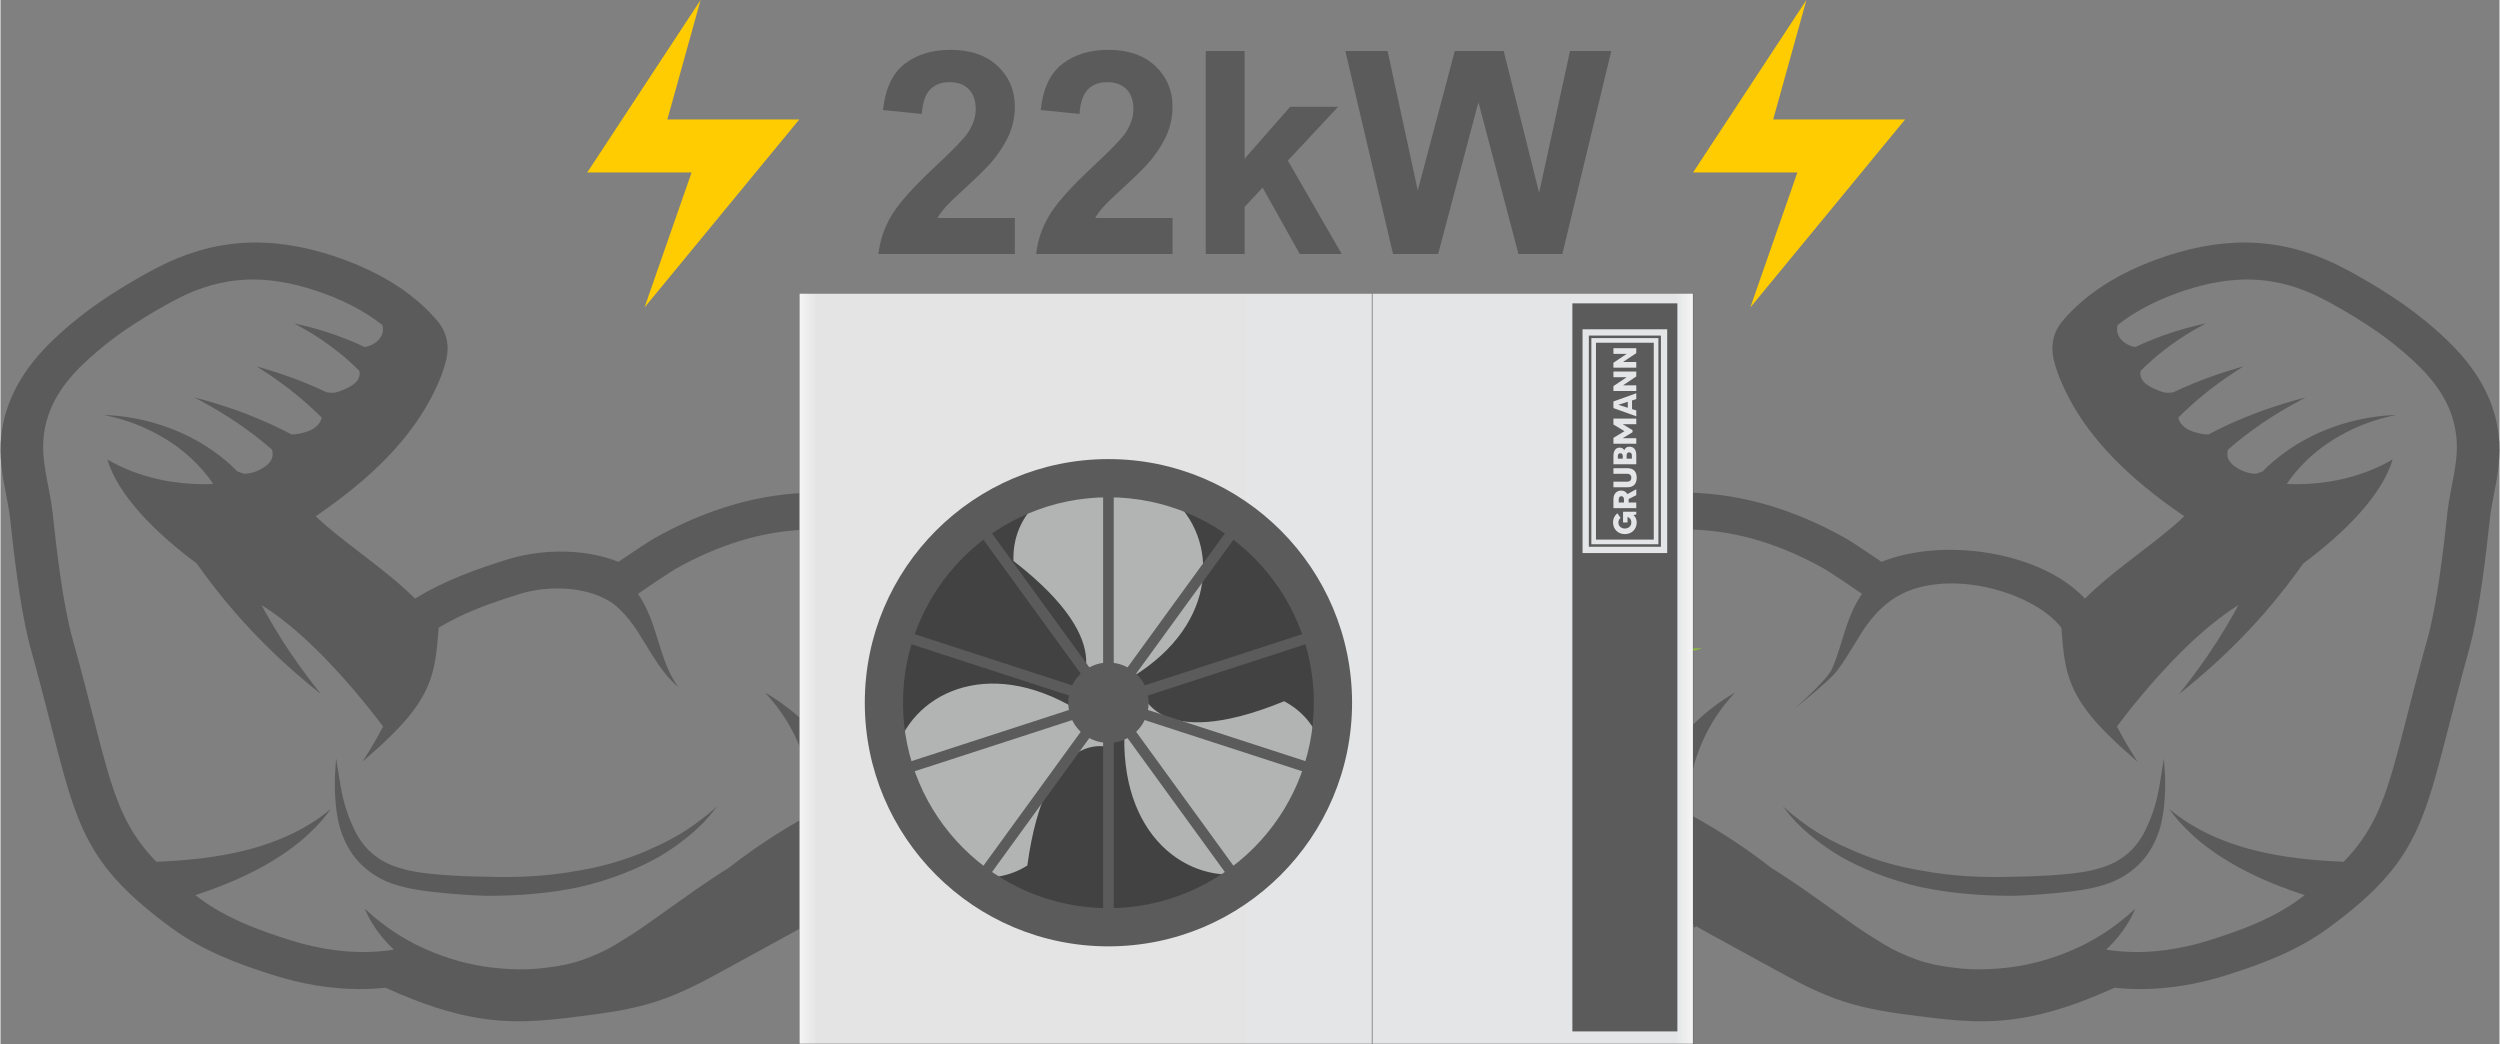
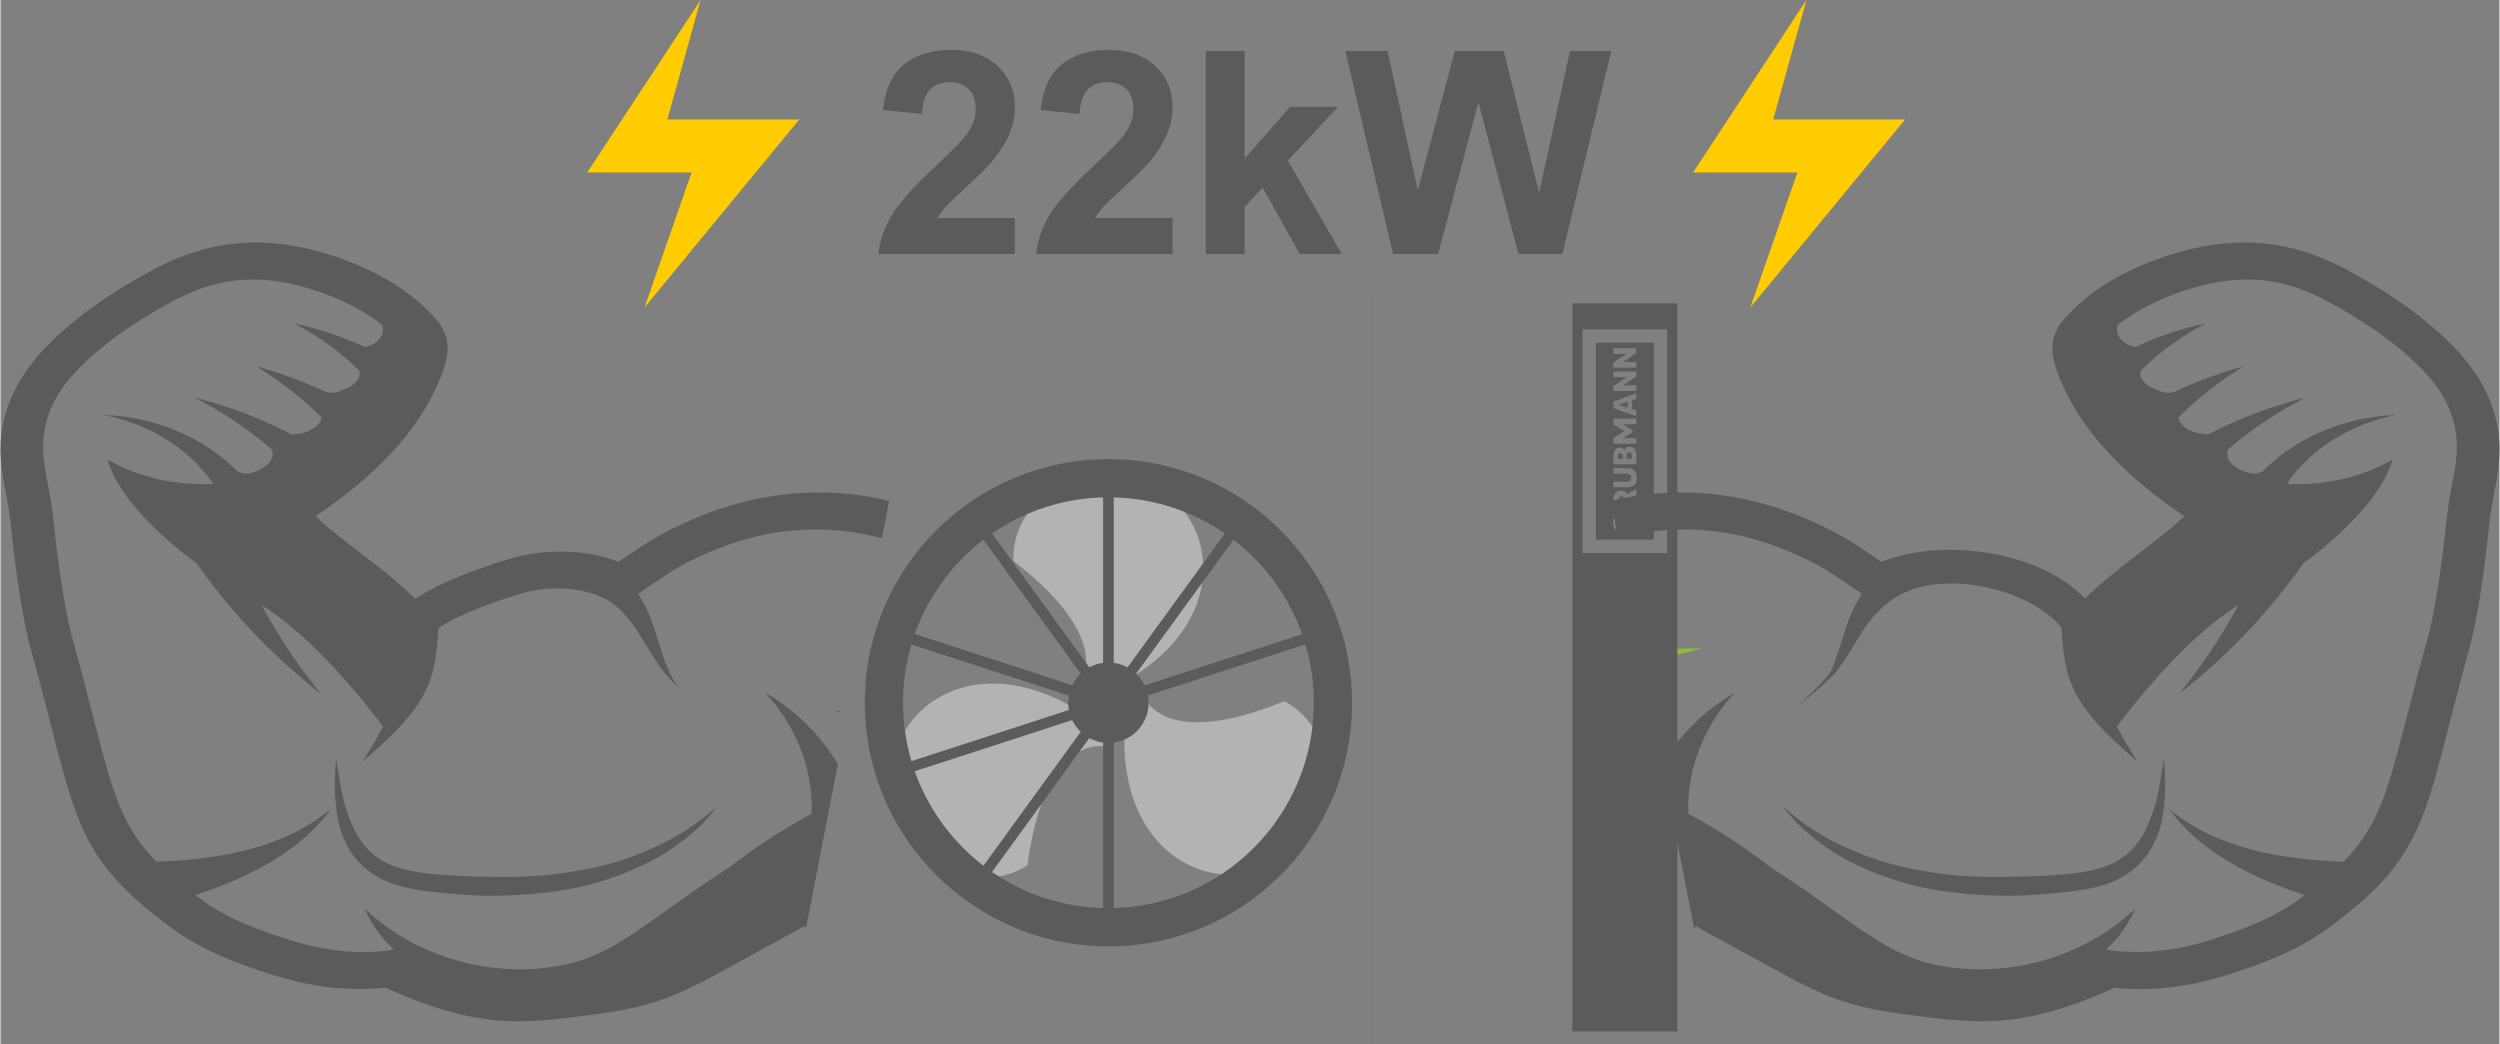
<svg xmlns="http://www.w3.org/2000/svg" xml:space="preserve" width="2938px" height="1227px" version="1.1" style="shape-rendering:geometricPrecision; text-rendering:geometricPrecision; image-rendering:optimizeQuality; fill-rule:evenodd; clip-rule:evenodd" viewBox="0 0 963813 402681">
  <rect x="0" y="0" width="963813" height="402681" fill="#808080" stroke="none" />
  <defs>
    <style type="text/css">
   
    .str1 {stroke:#727271;stroke-width:290.623}
    .str0 {stroke:#2B2A29;stroke-width:96.874}
    .fil3 {fill:none}
    .fil4 {fill:#5B5B5B}
    .fil5 {fill:#434242}
    .fil6 {fill:#B2B3B3;fill-rule:nonzero}
    .fil0 {fill:#5B5B5B;fill-rule:nonzero}
    .fil8 {fill:#5B5B5B;fill-rule:nonzero}
    .fil7 {fill:#FECC00;fill-rule:nonzero}
    .fil1 {fill:#8BBE39;fill-rule:nonzero}
    .fil2 {fill:url(#id0)}
   
  </style>
    <linearGradient id="id0" gradientUnits="userSpaceOnUse" x1="308075" y1="257896" x2="652788" y2="257896">
      <stop offset="0" style="stop-opacity:1; stop-color:whitesmoke" />
      <stop offset="0.02" style="stop-opacity:1; stop-color:#E4E4E5" />
      <stop offset="0.98" style="stop-opacity:1; stop-color:#E4E5E6" />
      <stop offset="1" style="stop-opacity:1; stop-color:whitesmoke" />
    </linearGradient>
  </defs>
  <g id="Layer_x0020_1">
    <g id="_1894505680080">
      <path class="fil0" d="M640854 294771c790,-1343 1627,-2671 2509,-3968 618,-911 1256,-1804 1910,-2678 4594,-6130 9966,-11349 14572,-14862 1934,-1533 3717,-2776 5181,-3731 491,-321 940,-604 1355,-861 1226,-755 2064,-1275 2401,-1481 118,-72 177,-107 177,-107 0,0 -700,791 -1920,2175 -1202,1375 -2857,3390 -4573,5931 -2660,3764 -5362,8750 -7426,14152 -685,1801 -1301,3643 -1825,5511 -467,1688 -857,3379 -1174,5055 -952,5019 -1250,9874 -1095,13915 517,263 1033,532 1531,809 10793,5945 21012,12694 30536,20133 0,0 899,542 2507,1572 970,623 2200,1411 3644,2374 3871,2544 9285,6296 15598,10855 3159,2240 6576,4664 10180,7225 3581,2540 7460,4985 11395,7372 1967,1209 4017,2282 6120,3247 2103,973 4247,1841 6415,2629 1086,394 2194,749 3321,1065 2239,647 4555,1149 6919,1536 1175,196 2375,360 3581,494 4852,720 9664,847 14416,635 4728,-251 9410,-712 13802,-1656 8850,-1730 16650,-4780 23020,-7969 4753,-2427 8660,-4989 11671,-7231 1007,-749 1917,-1460 2721,-2119 1681,-1268 2829,-2408 3692,-3153 214,-189 403,-354 568,-497 485,-422 742,-646 742,-646 0,0 -245,524 -699,1510 -482,977 -1116,2465 -2260,4195 -1667,2771 -4340,6369 -8256,10052 1691,275 3387,482 5085,636 11887,1045 23801,-793 34724,-4237 11096,-3497 21533,-7310 30789,-13204 1324,-843 2627,-1730 3899,-2667 709,-515 1382,-1026 2058,-1532 -1665,-556 -3412,-1152 -5211,-1801 -3599,-1294 -7411,-2789 -11225,-4486 -1902,-853 -3805,-1752 -5681,-2712 -9163,-4538 -17395,-10423 -22491,-15472 -2612,-2483 -4510,-4719 -5772,-6298 -1233,-1589 -1937,-2498 -1937,-2498 0,0 934,735 2578,2013 1643,1249 4057,2977 7141,4740 3036,1823 6756,3629 10851,5246 4087,1622 8559,3054 13097,4133 2262,564 4543,1053 6802,1469 6760,1265 13300,1926 18516,2325 2585,183 4856,304 6683,393 610,28 1167,56 1679,72 5523,-5672 9385,-11268 12506,-17818 1251,-2622 2380,-5391 3453,-8382 1069,-2986 2083,-6192 3096,-9683 1522,-5235 3043,-11109 4765,-17841 2304,-8979 4963,-19487 8454,-32044 3848,-13826 6224,-34592 7758,-48893 1074,-10020 4643,-19795 3370,-29941 -460,-3677 -1392,-7067 -2734,-10246 -4030,-9531 -11738,-17170 -21433,-24924 -1651,-1322 -3401,-2627 -5193,-3905 -6514,-4641 -13685,-8907 -19384,-11997 -810,-444 -1597,-858 -2347,-1246 -18298,-9565 -35006,-9553 -53826,-3340 -4706,1558 -9286,3419 -13608,5619 -4317,2195 -8374,4730 -12030,7627 -384,1289 -344,2696 269,3986 1083,2307 3774,4098 6540,4507 2240,-1073 4668,-2149 7159,-3101 1215,-493 2442,-958 3658,-1393 4856,-1739 9524,-3005 12634,-3768 2331,-573 3784,-867 3784,-867 0,0 -9019,4609 -16442,10569 -1696,1306 -3302,2666 -4778,3991 -1470,1321 -2811,2608 -3968,3773 -89,420 -133,846 -110,1269 21,425 102,852 260,1264 472,1239 1531,2293 2754,3088 605,404 1256,741 1925,1053 669,311 1355,597 2037,879 764,311 1530,623 2344,768 581,103 1154,132 1719,108 565,-16 1127,-91 1679,-182 2443,-1161 5125,-2365 7867,-3460 9371,-3900 19197,-6535 19197,-6535 0,0 -8313,5073 -15485,11035 -2826,2276 -5461,4668 -7642,6746 -723,687 -1401,1349 -2009,1955 253,1452 1264,2879 2617,3874 1843,1344 4188,2013 6493,2423 814,145 1673,243 2497,228 3856,-2029 8612,-4357 13559,-6353 1455,-614 2918,-1200 4367,-1750 2178,-836 4319,-1591 6342,-2265 7428,-2493 13261,-3916 13261,-3916 0,0 -10979,5523 -20380,12498 -1771,1271 -3478,2578 -5095,3872 -1612,1297 -3122,2570 -4500,3773 -194,707 -286,1436 -223,2150 59,721 274,1428 686,2100 698,1139 1844,2041 3054,2807 1095,684 2313,1261 3572,1654 1264,387 2568,598 3835,548 782,-257 1608,-562 2482,-899 149,-147 283,-294 440,-443 4284,-4393 10946,-9410 18439,-13127 2814,-1390 5732,-2601 8603,-3612 961,-344 1912,-657 2859,-953 1890,-596 3743,-1100 5523,-1521 1772,-423 3464,-752 5047,-1003 787,-137 1542,-261 2260,-359 2165,-312 4009,-472 5408,-562 463,-30 879,-53 1241,-76 1086,-70 1680,-104 1680,-104 0,0 -250,56 -726,162 -473,108 -1174,269 -2065,468 -1767,403 -4272,1063 -7136,2079 -5771,1916 -12896,5436 -18906,9938 -1467,1101 -2865,2259 -4178,3439 -3933,3545 -7108,7311 -9237,10559 5488,232 10960,-72 16273,-906 7082,-1116 13879,-3172 20057,-6157 1544,-743 3046,-1546 4509,-2408 -993,3389 -2625,6838 -4771,10288 -4281,6898 -10612,13819 -17983,20361 -3686,3272 -7630,6442 -11706,9467 -4215,5993 -9451,12783 -15093,19245 -7431,8508 -15537,16427 -21955,22034 -3190,2814 -5921,5088 -7847,6657 -1928,1567 -3059,2442 -3059,2442 0,0 3550,-4266 8324,-10920 3945,-5437 8556,-12549 12828,-20130 616,-1085 1221,-2178 1817,-3278 -2576,1581 -5154,3385 -7699,5334 -2546,1953 -5064,4060 -7524,6258 -7387,6588 -14250,13985 -19792,20442 -1843,2150 -3547,4196 -5070,6071 -1529,1882 -2873,3593 -4019,5065 -1142,1478 -2083,2720 -2785,3667 923,1773 1847,3471 2696,4967 370,652 731,1269 1083,1859 1038,1768 1971,3251 2683,4368 940,1504 1477,2363 1477,2363 0,0 -197,-179 -573,-504 -185,-163 -416,-366 -691,-600 -267,-238 -580,-511 -928,-816 -1059,-911 -2446,-2123 -4051,-3597 -536,-489 -1102,-1008 -1682,-1556 -567,-550 -1170,-1125 -1790,-1724 -1243,-1197 -2561,-2494 -3905,-3889 -1341,-1402 -2709,-2902 -4045,-4523 -1332,-1617 -2634,-3344 -3843,-5184 -606,-927 -1190,-1877 -1743,-2863 -2210,-3894 -3713,-8275 -4485,-12262 -197,-1005 -364,-1976 -510,-2916 -433,-2832 -640,-5387 -815,-7570 -107,-1328 -208,-2536 -293,-3634 -11158,-14663 -48669,-24914 -67385,-9266 -808,637 -1630,1361 -2452,2153 -1643,1587 -3297,3476 -4852,5562 -778,1047 -1532,2139 -2254,3274 -2566,4025 -5032,8287 -7415,11819 -792,1174 -1580,2272 -2356,3252 -3051,3969 -16357,14486 -16357,14486 0,0 12683,-11007 14578,-15375 492,-1086 967,-2282 1427,-3556 922,-2554 1803,-5442 2750,-8464 471,-1509 957,-3056 1472,-4609 1439,-4373 3478,-8702 5932,-12371 -4359,-3049 -9610,-6519 -12437,-8338 -935,-609 -1614,-1023 -1888,-1191 -7899,-4504 -16355,-8238 -25175,-10934 -8569,-2620 -17329,-4059 -26032,-4332 -8709,-267 -17364,634 -25742,2700 -927,228 -1848,467 -2765,716l-2815 -14457c12534,-3086 25573,-3974 38562,-2688 7793,769 15568,2321 23202,4655 7451,2272 14815,5231 21974,8817 2384,1195 4747,2461 7086,3789 1592,912 6666,4226 11515,7516 690,473 1376,942 2050,1403 24158,-9645 61572,-3877 78453,14174 4915,-4837 10302,-9238 15746,-13483 1815,-1414 3631,-2808 5445,-4203 1480,-1130 2941,-2254 4371,-3359 2863,-2222 5619,-4412 8198,-6610 1293,-1099 2544,-2208 3741,-3324 272,-253 543,-508 822,-774 -1447,-982 -2842,-1957 -4205,-2927 -10143,-7229 -18620,-14552 -25529,-22076 -6906,-7525 -12239,-15257 -16103,-23290 -1725,-3596 -2885,-6307 -4060,-10347 -167,-576 -326,-1174 -465,-1798 -368,-1602 -569,-3355 -476,-5201 23,-536 80,-1087 170,-1645 416,-2675 1548,-5509 4032,-8405 5731,-6682 13097,-12429 22023,-17193 5350,-2853 11259,-5350 17707,-7482 24867,-8213 46589,-6737 68365,4646 481,255 1071,560 1739,917 4675,2518 13504,7489 22154,13654l2 1c2125,1514 4138,3026 5982,4505 3329,2664 6704,5518 9928,8619 5370,5167 10316,11030 13997,17846 387,724 761,1456 1118,2195 1851,3833 3321,7938 4216,12400 244,1234 450,2486 612,3765 538,4326 428,8469 2,12416 -414,3937 -1144,7678 -1821,11185 -624,3226 -1216,6277 -1523,9183 -1634,15212 -3689,32140 -6753,45400 -435,1892 -902,3716 -1380,5441 -789,2836 -1533,5557 -2241,8187 -1191,4431 -2264,8531 -3273,12440 -788,3040 -1544,5995 -2255,8768 -3744,14649 -6611,25854 -10453,35406 -1280,3182 -2674,6189 -4243,9069 -3132,5766 -6979,11061 -12089,16416 -5108,5349 -11477,10760 -19654,16755 -12149,8901 -26024,13977 -39215,18139 -11129,3511 -22066,5306 -32683,5369 -3540,22 -7042,-146 -10509,-508 -3349,1484 -6872,3001 -10565,4447 -11093,4343 -23782,8076 -38103,8457 -7227,198 -14362,-441 -21008,-1217 -2213,-265 -4370,-542 -6461,-808 -8705,-1127 -18577,-2398 -28381,-5580 -9767,-3167 -18381,-7877 -25976,-12038l-8452 -4625 -18221 -9967c-1542,-846 -2936,-1664 -4117,-2381 -312,204 -625,409 -937,614l-12284 -63088zm194009 5084c5,1163 16,2456 -3,3864 -54,4226 -366,9498 -1916,15456 -298,976 -634,1969 -1026,2977 -780,2009 -1759,4055 -3034,6072 -641,1004 -1347,1999 -2140,2973 -804,969 -1692,1908 -2667,2810 -975,898 -2033,1763 -3170,2575 -2269,1615 -4841,3008 -7653,4050 -5650,2028 -11791,2903 -17800,3541 -5994,636 -12138,1089 -18348,1313 -9337,77 -18798,-479 -27880,-1809 -3022,-451 -6007,-976 -8925,-1601 -11656,-2701 -22075,-6924 -30256,-11495 -4051,-2381 -7517,-4825 -10430,-7140 -2911,-2311 -5265,-4491 -7079,-6344 -1766,-1902 -3060,-3441 -3873,-4529 -420,-532 -732,-947 -949,-1230 -107,-136 -184,-241 -241,-312 -54,-69 -83,-100 -83,-100 0,0 310,276 906,808 202,171 434,376 690,609 254,232 549,491 872,766 975,838 2258,1865 3825,3028 4060,3197 10315,7351 18561,10913 2021,946 4168,1859 6422,2727 6756,2603 14485,4770 22760,6080 10992,2046 22968,2700 34843,2277 5957,-44 11926,-322 17771,-772 5813,-456 11334,-1125 16078,-2680 1198,-342 2347,-752 3440,-1224 2183,-942 4147,-2127 5894,-3476 874,-677 1687,-1391 2453,-2147 3007,-3060 5036,-6654 6483,-10142 1561,-3482 2586,-6861 3317,-9934 728,-3074 1158,-5844 1515,-8087 804,-4524 1132,-7145 1132,-7145 0,0 67,661 168,1908 97,1249 222,3088 343,5420z" />
      <path class="fil0" d="M639688 274284c737,-48 1280,-84 1609,-105 247,-19 374,-20 374,-20 0,0 -622,206 -1779,590l-204 -465z" />
      <path class="fil1" d="M644997 250309c-2340,90 -4983,197 -7866,313 -3719,313 -7834,699 -12219,1140l2094 4975c3812,-805 7403,-1543 10682,-2186 1404,-327 2744,-630 4022,-927 1278,-300 2489,-576 3629,-839 2276,-529 4261,-987 5900,-1362 814,-213 1543,-399 2176,-568 1904,-490 2954,-760 2954,-760 0,0 -123,-3 -357,-7 -699,-5 -2417,-15 -4948,-24 -1680,67 -3723,146 -6067,245z" />
      <g>
        <path class="fil0" d="M322958 294771c-789,-1343 -1626,-2671 -2509,-3968 -617,-911 -1255,-1804 -1909,-2678 -4594,-6130 -9966,-11348 -14573,-14862 -1933,-1533 -3717,-2776 -5180,-3731 -491,-321 -940,-604 -1355,-861 -1226,-755 -2064,-1275 -2401,-1481 -118,-72 -177,-107 -177,-107 0,0 700,791 1920,2175 1202,1375 2857,3390 4573,5931 2660,3764 5362,8750 7425,14152 686,1801 1301,3643 1826,5511 466,1688 856,3380 1173,5055 953,5019 1251,9874 1095,13915 -517,263 -1032,532 -1530,809 -10792,5945 -21012,12694 -30536,20133 0,0 -899,542 -2507,1572 -970,623 -2200,1411 -3644,2374 -3871,2544 -9286,6296 -15598,10855 -3159,2240 -6576,4664 -10181,7225 -3580,2540 -7459,4985 -11394,7372 -1967,1209 -4018,2282 -6120,3247 -2103,973 -4248,1841 -6415,2629 -1086,394 -2194,749 -3321,1065 -2240,647 -4555,1149 -6919,1536 -1176,196 -2375,360 -3581,494 -4852,720 -9664,847 -14417,635 -4728,-251 -9409,-712 -13802,-1656 -8849,-1730 -16650,-4780 -23019,-7969 -4753,-2427 -8660,-4989 -11671,-7231 -1008,-749 -1917,-1460 -2722,-2119 -1680,-1268 -2828,-2408 -3691,-3153 -214,-189 -403,-354 -568,-497 -486,-422 -742,-646 -742,-646 0,0 245,524 699,1510 482,977 1116,2465 2259,4195 1668,2771 4341,6369 8257,10052 -1691,275 -3387,482 -5085,636 -11887,1045 -23801,-793 -34724,-4237 -11096,-3497 -21533,-7310 -30789,-13204 -1324,-843 -2628,-1730 -3900,-2667 -709,-515 -1381,-1026 -2058,-1532 1665,-557 3413,-1152 5212,-1801 3599,-1294 7411,-2789 11224,-4486 1903,-852 3806,-1752 5681,-2712 9163,-4538 17395,-10423 22492,-15472 2612,-2483 4509,-4719 5772,-6298 1233,-1589 1937,-2498 1937,-2498 0,0 -935,735 -2578,2013 -1644,1249 -4058,2977 -7141,4740 -3037,1823 -6756,3629 -10851,5246 -4087,1622 -8559,3054 -13097,4133 -2262,564 -4543,1053 -6802,1469 -6760,1265 -13300,1926 -18516,2325 -2585,183 -4856,304 -6684,393 -609,28 -1166,56 -1679,72 -5522,-5672 -9385,-11268 -12505,-17818 -1251,-2622 -2381,-5391 -3454,-8382 -1068,-2986 -2082,-6192 -3095,-9683 -1522,-5235 -3043,-11109 -4765,-17841 -2304,-8979 -4963,-19487 -8455,-32044 -3848,-13826 -6224,-34592 -7757,-48893 -1075,-10020 -4643,-19795 -3370,-29941 460,-3677 1392,-7067 2733,-10246 4031,-9531 11739,-17170 21434,-24924 1650,-1322 3401,-2627 5193,-3905 6513,-4641 13685,-8907 19383,-11997 812,-444 1598,-858 2348,-1246 18298,-9565 35006,-9553 53826,-3340 4706,1558 9286,3419 13608,5619 4316,2195 8374,4730 12030,7627 384,1289 344,2696 -269,3986 -1083,2307 -3774,4098 -6540,4507 -2240,-1073 -4669,-2149 -7159,-3101 -1215,-493 -2442,-958 -3658,-1393 -4857,-1739 -9524,-3005 -12634,-3768 -2331,-573 -3784,-867 -3784,-867 0,0 9019,4609 16442,10569 1696,1306 3302,2666 4778,3991 1470,1321 2810,2608 3968,3773 89,420 133,846 110,1269 -22,425 -102,852 -260,1264 -472,1239 -1531,2293 -2755,3088 -604,404 -1255,741 -1924,1053 -669,311 -1355,597 -2037,879 -764,310 -1530,623 -2344,768 -581,103 -1155,132 -1720,109 -564,-17 -1126,-92 -1678,-183 -2443,-1161 -5125,-2365 -7867,-3460 -9371,-3900 -19197,-6535 -19197,-6535 0,0 8312,5073 15485,11035 2826,2276 5461,4668 7642,6746 722,687 1401,1349 2009,1955 -253,1452 -1264,2879 -2618,3874 -1843,1344 -4187,2013 -6492,2423 -815,145 -1673,243 -2497,228 -3857,-2029 -8612,-4357 -13560,-6353 -1454,-614 -2917,-1200 -4366,-1750 -2178,-836 -4319,-1591 -6342,-2265 -7427,-2493 -13262,-3916 -13262,-3916 0,0 10980,5523 20381,12498 1771,1271 3478,2578 5094,3872 1613,1297 3123,2570 4501,3773 193,707 286,1436 223,2150 -59,721 -275,1428 -686,2100 -698,1139 -1844,2041 -3054,2807 -1095,684 -2313,1261 -3571,1654 -1265,387 -2569,598 -3836,548 -782,-257 -1609,-562 -2482,-899 -149,-147 -284,-294 -440,-443 -4284,-4393 -10946,-9410 -18439,-13127 -2814,-1390 -5732,-2601 -8603,-3612 -961,-344 -1912,-657 -2859,-953 -1890,-596 -3743,-1100 -5523,-1521 -1772,-423 -3464,-752 -5047,-1003 -788,-137 -1542,-261 -2260,-359 -2165,-312 -4010,-472 -5408,-562 -463,-30 -879,-53 -1241,-76 -1087,-70 -1681,-104 -1681,-104 0,0 250,56 726,162 474,108 1175,269 2066,468 1767,403 4273,1063 7136,2079 5770,1916 12896,5436 18906,9938 1467,1101 2864,2259 4177,3439 3933,3545 7109,7311 9237,10559 -5488,232 -10959,-72 -16272,-906 -7082,-1116 -13879,-3172 -20058,-6157 -1543,-743 -3046,-1546 -4509,-2408 994,3389 2626,6838 4772,10288 4280,6898 10612,13819 17983,20361 3685,3272 7630,6442 11706,9467 4215,5993 9451,12783 15093,19245 7431,8508 15537,16427 21954,22034 3191,2814 5921,5089 7848,6657 1928,1567 3059,2442 3059,2442 0,0 -3550,-4266 -8324,-10920 -3945,-5437 -8556,-12549 -12828,-20130 -616,-1085 -1221,-2178 -1817,-3278 2576,1581 5153,3385 7699,5334 2546,1953 5064,4060 7524,6258 7387,6588 14250,13985 19792,20442 1843,2150 3546,4196 5069,6071 1529,1882 2874,3593 4020,5065 1142,1478 2083,2720 2784,3667 -923,1773 -1847,3471 -2696,4967 -369,652 -730,1269 -1083,1859 -1037,1768 -1970,3251 -2682,4368 -940,1504 -1477,2363 -1477,2363 0,0 196,-179 572,-504 186,-163 417,-366 691,-600 268,-238 581,-511 928,-816 1059,-911 2447,-2123 4052,-3597 536,-489 1102,-1008 1681,-1556 568,-550 1170,-1125 1791,-1724 1242,-1197 2561,-2494 3905,-3889 1341,-1402 2709,-2902 4045,-4523 1332,-1617 2634,-3344 3842,-5184 606,-927 1191,-1877 1744,-2863 2209,-3894 3713,-8275 4485,-12262 197,-1005 364,-1976 509,-2916 433,-2832 641,-5387 816,-7570 106,-1328 208,-2536 293,-3634 1179,-714 2376,-1413 3605,-2074 1220,-666 2468,-1302 3731,-1922 7585,-3688 15818,-6537 23933,-9049 11560,-3569 26718,-2879 36115,3779 808,637 1631,1361 2453,2153 1643,1587 3297,3476 4852,5562 778,1047 1531,2139 2254,3274 2565,4025 5032,8287 7415,11819 792,1174 1580,2272 2355,3252 3052,3969 5719,6088 5719,6088 0,0 -2045,-2609 -3940,-6977 -491,-1086 -966,-2282 -1426,-3556 -922,-2554 -1803,-5442 -2750,-8464 -471,-1509 -957,-3055 -1473,-4609 -1438,-4373 -3477,-8702 -5932,-12371 4360,-3049 9611,-6519 12438,-8338 935,-609 1614,-1023 1888,-1191 7898,-4504 16355,-8238 25175,-10934 8569,-2620 17328,-4059 26032,-4332 8709,-267 17363,634 25742,2700 926,228 1848,467 2765,716l2814 -14457c-12533,-3086 -25572,-3974 -38561,-2688 -7793,769 -15568,2321 -23202,4655 -7451,2272 -14815,5231 -21974,8817 -2384,1195 -4747,2461 -7086,3789 -1592,912 -6667,4226 -11516,7516 -690,473 -1375,942 -2048,1403 -1710,-683 -3461,-1262 -5244,-1758 -3575,-993 -7271,-1623 -10984,-1945 -9287,-807 -18660,339 -26347,2711 -5706,1766 -11794,3777 -17893,6239 -6106,2458 -12220,5371 -17986,8927 -4915,-4837 -10302,-9238 -15746,-13483 -1815,-1414 -3631,-2808 -5445,-4203 -1480,-1130 -2941,-2254 -4371,-3359 -2863,-2222 -5620,-4412 -8199,-6610 -1292,-1099 -2543,-2208 -3740,-3324 -272,-253 -544,-508 -822,-774 1447,-982 2842,-1957 4204,-2927 10143,-7229 18620,-14552 25530,-22076 6906,-7525 12238,-15257 16102,-23290 1725,-3596 2886,-6307 4061,-10347 166,-576 326,-1174 464,-1798 368,-1602 570,-3355 477,-5201 -24,-536 -81,-1087 -171,-1645 -415,-2675 -1547,-5509 -4031,-8405 -5731,-6682 -13097,-12429 -22023,-17193 -5350,-2853 -11259,-5350 -17707,-7482 -24867,-8213 -46589,-6737 -68365,4646 -482,255 -1072,560 -1739,917 -4675,2518 -13504,7489 -22154,13654l-3 1c-2124,1514 -4137,3026 -5981,4505 -3329,2664 -6704,5518 -9929,8619 -5370,5167 -10316,11030 -13996,17846 -387,725 -761,1456 -1118,2195 -1851,3833 -3321,7938 -4216,12400 -244,1234 -451,2486 -612,3765 -538,4326 -428,8469 -2,12416 414,3937 1144,7678 1821,11185 624,3226 1215,6277 1523,9183 1634,15212 3689,32140 6753,45401 434,1891 902,3715 1379,5440 789,2836 1534,5557 2242,8187 1191,4431 2264,8531 3273,12440 787,3040 1544,5995 2255,8768 3743,14649 6610,25854 10453,35406 1279,3182 2674,6189 4243,9069 3132,5766 6979,11061 12089,16416 5108,5349 11476,10759 19654,16755 12149,8901 26024,13977 39215,18139 11129,3511 22065,5306 32683,5369 3539,22 7042,-146 10508,-508 3350,1484 6873,3001 10565,4447 11094,4343 23783,8076 38104,8457 7227,198 14362,-441 21007,-1217 2213,-265 4371,-542 6462,-808 8705,-1127 18577,-2398 28381,-5580 9767,-3167 18380,-7877 25976,-12038l8451 -4625 18222 -9967c1541,-846 2936,-1664 4116,-2381 313,204 626,409 938,614l12283 -63088z" />
        <path class="fil0" d="M324124 274284c-736,-48 -1279,-84 -1609,-105 -247,-19 -373,-20 -373,-20 0,0 622,206 1779,590l203 -465z" />
        <path class="fil0" d="M128949 299855c-5,1163 -15,2456 4,3864 53,4226 366,9498 1915,15456 299,976 635,1969 1027,2977 780,2009 1759,4055 3033,6072 641,1004 1347,1999 2141,2973 804,969 1692,1908 2666,2810 975,898 2034,1763 3171,2575 2268,1615 4841,3008 7653,4050 5650,2028 11791,2903 17800,3541 5993,636 12138,1089 18348,1313 9337,77 18798,-479 27879,-1809 3023,-451 6008,-976 8926,-1601 11656,-2701 22075,-6924 30255,-11495 4051,-2381 7517,-4825 10431,-7140 2911,-2311 5265,-4491 7079,-6344 1766,-1902 3060,-3441 3873,-4529 420,-532 731,-947 948,-1230 108,-136 186,-241 242,-312 54,-69 83,-100 83,-100 0,0 -311,276 -906,809 -202,170 -434,375 -690,608 -254,232 -549,491 -873,766 -974,838 -2257,1865 -3825,3028 -4059,3197 -10315,7351 -18560,10913 -2020,946 -4168,1859 -6422,2727 -6756,2603 -14485,4770 -22760,6080 -10993,2046 -22968,2700 -34843,2277 -5957,-44 -11926,-322 -17771,-772 -5813,-456 -11334,-1125 -16078,-2680 -1198,-342 -2348,-752 -3441,-1224 -2183,-942 -4147,-2127 -5894,-3476 -873,-677 -1686,-1391 -2452,-2147 -3007,-3060 -5036,-6654 -6484,-10142 -1560,-3482 -2586,-6861 -3316,-9934 -728,-3074 -1158,-5844 -1516,-8087 -803,-4524 -1131,-7145 -1131,-7145 0,0 -68,661 -168,1908 -97,1249 -222,3088 -344,5420z" />
      </g>
-       <rect class="fil2 str0" x="308075" y="113159" width="344712" height="289474" />
      <line class="fil3 str1" x1="529029" y1="113159" x2="529029" y2="402632" />
      <path class="fil4" d="M606240 116997l40497 0 0 280800 -40497 0 0 -280800zm3922 95790l0 -85791 32653 0 0 86306 -32653 0 0 -515z" />
-       <circle class="fil5" cx="427306" cy="271026" r="84598" />
      <path class="fil6" d="M427624 288252c0,0 -24219,-8516 -31597,45569 -27163,17031 -61519,-16936 -49671,-46941 8661,-21925 39506,-34711 75356,-8869l5912 10241zm-13272 -21752c0,0 19485,-16716 -23662,-50150 -1172,-32037 45423,-44807 65484,-19545 14660,18464 10311,51568 -29994,69695l-11828 0zm25476 -617c0,0 4735,25233 55262,4579 28327,15007 16090,61745 -15818,66487 -23318,3462 -49811,-16855 -45357,-60826l5913 -10240z" />
      <path class="fil0" d="M427307 350254c-43757,0 -79230,-35471 -79230,-79227 0,-43756 35473,-79228 79230,-79228 43755,0 79226,35472 79226,79228 0,43756 -35471,79227 -79226,79227zm0 -173193c-51900,0 -93968,42070 -93968,93966 0,51896 42068,93965 93968,93965 51896,0 93966,-42069 93966,-93965 0,-51896 -42070,-93966 -93966,-93966z" />
      <path class="fil0" d="M425258 274590l1 85350c-1,2710 4098,2710 4098,0l-2 -85350 -4097 0z" />
      <path class="fil0" d="M429355 267464l0 -85351c0,-2712 -4097,-2712 -4097,0l0 85351 4097 0z" />
      <path class="fil0" d="M426868 266941l-50167 -69051c-1593,-2193 -4909,214 -3317,2407l50170 69050 3314 -2406z" />
      <path class="fil0" d="M424549 267976l-81173 -26372c-2577,-839 -3843,3056 -1266,3896l81175 26373 1264 -3897z" />
      <path class="fil0" d="M423285 270179l-81175 26376c-2577,836 -1311,4734 1266,3896l81173 -26374 -1264 -3898z" />
      <path class="fil0" d="M423554 272705l-50167 69053c-1595,2190 1721,4599 3316,2405l50165 -69050 -3314 -2408z" />
-       <path class="fil0" d="M427744 275113l50169 69050c1593,2194 4906,-215 3314,-2407l-50169 -69051 -3314 2408z" />
-       <path class="fil0" d="M430063 274077l81172 26373c2578,839 3846,-3059 1269,-3898l-81175 -26373 -1266 3898z" />
+       <path class="fil0" d="M430063 274077c2578,839 3846,-3059 1269,-3898l-81175 -26373 -1266 3898z" />
      <path class="fil0" d="M431329 271873l81173 -26375c2579,-838 1311,-4734 -1267,-3897l-81172 26375 1266 3897z" />
      <path class="fil0" d="M431060 269347l50165 -69050c1594,-2193 -1719,-4602 -3314,-2409l-50167 69051 3316 2408z" />
      <path class="fil0" d="M442805 271027c0,8559 -6940,15500 -15498,15500 -8562,0 -15502,-6941 -15502,-15500 0,-8560 6940,-15500 15502,-15500 8558,0 15498,6940 15498,15500z" />
      <path class="fil0" d="M391209 84071l0 13889 -52602 0c565,-5286 2278,-10280 5122,-15001 2843,-4721 8475,-10991 16860,-18810 6762,-6306 10899,-10590 12430,-12832 2060,-3098 3099,-6160 3099,-9204 0,-3354 -893,-5923 -2698,-7728 -1786,-1805 -4265,-2698 -7418,-2698 -3135,0 -5614,948 -7473,2844 -1841,1877 -2898,5012 -3189,9405l-14983 -1495c893,-8275 3682,-14217 8384,-17826 4703,-3590 10572,-5395 17626,-5395 7728,0 13797,2096 18226,6270 4411,4174 6616,9369 6616,15584 0,3536 -637,6890 -1895,10098 -1258,3189 -3263,6525 -6015,10024 -1804,2333 -5103,5669 -9842,10025 -4757,4356 -7765,7236 -9023,8676 -1276,1422 -2296,2825 -3080,4174l29855 0z" />
      <path id="1" class="fil0" d="M452032 84071l0 13889 -52602 0c565,-5286 2278,-10280 5121,-15001 2844,-4721 8476,-10991 16860,-18810 6762,-6306 10899,-10590 12430,-12832 2060,-3098 3099,-6160 3099,-9204 0,-3354 -893,-5923 -2698,-7728 -1786,-1805 -4264,-2698 -7418,-2698 -3135,0 -5613,948 -7473,2844 -1841,1877 -2898,5012 -3189,9405l-14983 -1495c893,-8275 3682,-14217 8385,-17826 4702,-3590 10571,-5395 17625,-5395 7728,0 13797,2096 18227,6270 4410,4174 6616,9369 6616,15584 0,3536 -638,6890 -1896,10098 -1257,3189 -3262,6525 -6015,10024 -1804,2333 -5103,5669 -9842,10025 -4757,4356 -7764,7236 -9022,8676 -1276,1422 -2297,2825 -3080,4174l29855 0z" />
      <polygon id="2" class="fil0" points="464845,97960 464845,19658 479827,19658 479827,61196 497380,41202 515861,41202 496505,61944 517283,97960 501098,97960 486772,72351 479827,79788 479827,97960 " />
      <polygon id="3" class="fil0" points="537077,97960 518668,19658 534963,19658 546610,73445 560899,19658 579746,19658 593416,74356 605336,19658 621248,19658 602384,97960 585451,97960 570013,39415 554465,97960 " />
      <g>
        <polygon class="fil7" points="270013,0 226293,66518 266529,66518 248374,118602 308075,46075 257194,46075 " />
        <polygon class="fil7" points="696507,0 652787,66518 693024,66518 674868,118602 734570,46075 683688,46075 " />
      </g>
      <g>
-         <path class="fil8" d="M612589 210390l0 -80968 27799 0 0 81454 -27799 0 0 -486zm972 -40241l0 39755 25856 0 0 -79510 -25856 0 0 39755z" />
        <path class="fil4" d="M615342 208123l0 -37974 0 -37974 22293 0 0 37974 0 37974 -22293 0zm10448 -6607l1712 0 0 -2153c831,277 1472,957 1472,2153 0,1535 -1245,2328 -2492,2328 -1246,0 -2492,-793 -2492,-2328 0,-781 328,-1373 818,-1763l-1183 -1787c-1057,793 -1699,2051 -1699,3550 0,2617 1951,4480 4556,4480 2618,0 4569,-1863 4569,-4480 0,-1272 -465,-2203 -1258,-2833l1095 -289 0 -1032 -5098 0 0 4154zm5098 -12827l-3436 1876c-479,-843 -1272,-1359 -2329,-1359 -1762,0 -3046,1145 -3046,3385l0 3386 8811 0 0 -2152 -2945 0 0 -1234c0,-50 0,-88 0,-125l2945 -1486 0 -2291zm-6772 5136l0 -1234c0,-717 353,-1208 1007,-1208 755,0 1007,579 1007,1208l0 1234 -2014 0zm-2039 -11102l5173 0c1171,0 1724,567 1724,1523 0,969 -553,1523 -1724,1523l-5173 0 0 2165 5387 0c2417,0 3587,-1384 3587,-3688 0,-2303 -1170,-3675 -3587,-3675l-5387 0 0 2152zm4192 -9138l-38 0c-353,-604 -907,-944 -1725,-944 -1497,0 -2429,1082 -2429,3210l0 3209 8811 0 0 -3537c0,-2303 -1120,-3247 -2681,-3247 -919,0 -1573,466 -1938,1309zm-2493 2379c0,-742 315,-1158 957,-1158 566,0 956,378 956,1158l0 932 -1913 0 0 -932zm5413 -327l0 1259 -2027 0 0 -1259c0,-768 352,-1171 957,-1171 604,0 1070,365 1070,1171zm-7112 -11920l4267 2580 -4267 2580 0 2266 8811 0 0 -2152 -5236 0 3788 -2303 0 -794 -3788 -2290 5236 0 0 -2165 -8811 0 0 2278zm8811 -9793l0 -2253 -8811 3172 0 2543 8811 3171 0 -2265 -1636 -516 0 -3336 1636 -516zm-3273 3349l-3663 -1159 3663 -1157 0 2316zm-5538 -11807l5136 0 -5136 3436 0 1888 8811 0 0 -2165 -5136 0 5136 -3436 0 -1888 -8811 0 0 2165zm0 -9000l5136 0 -5136 3436 0 1889 8811 0 0 -2165 -5136 0 5136 -3437 0 -1888 -8811 0 0 2165z" />
      </g>
    </g>
  </g>
</svg>